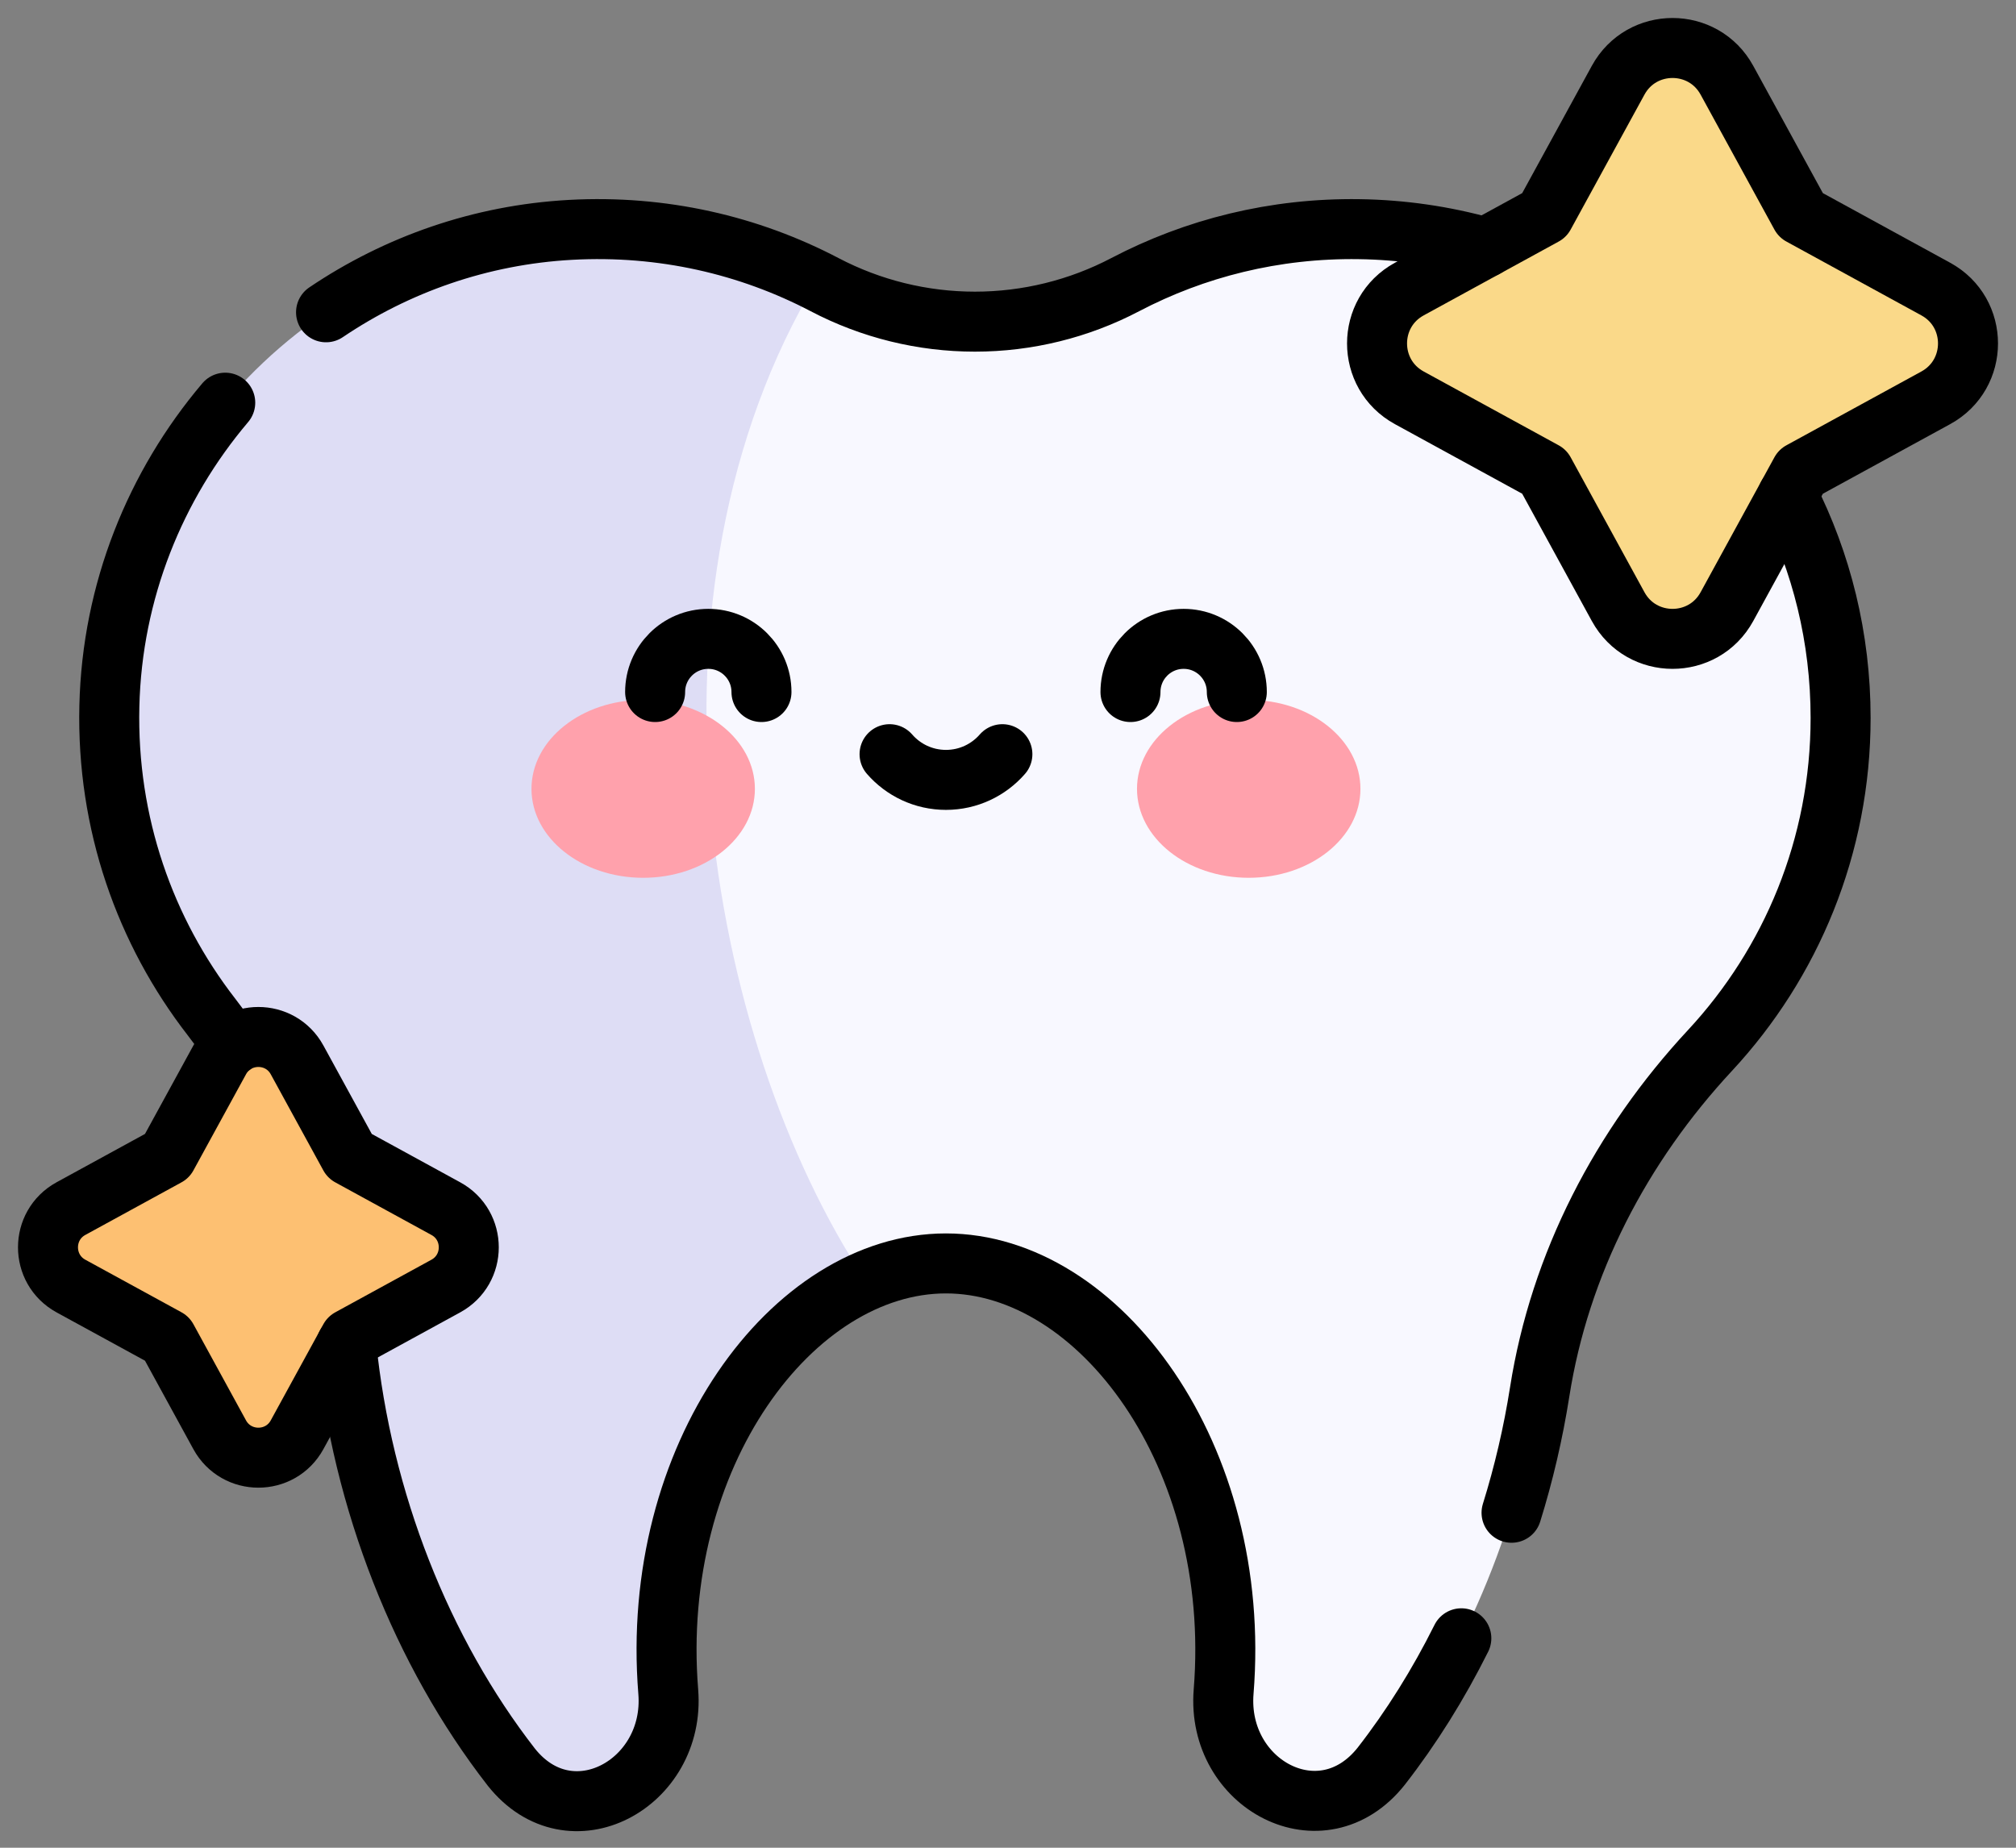
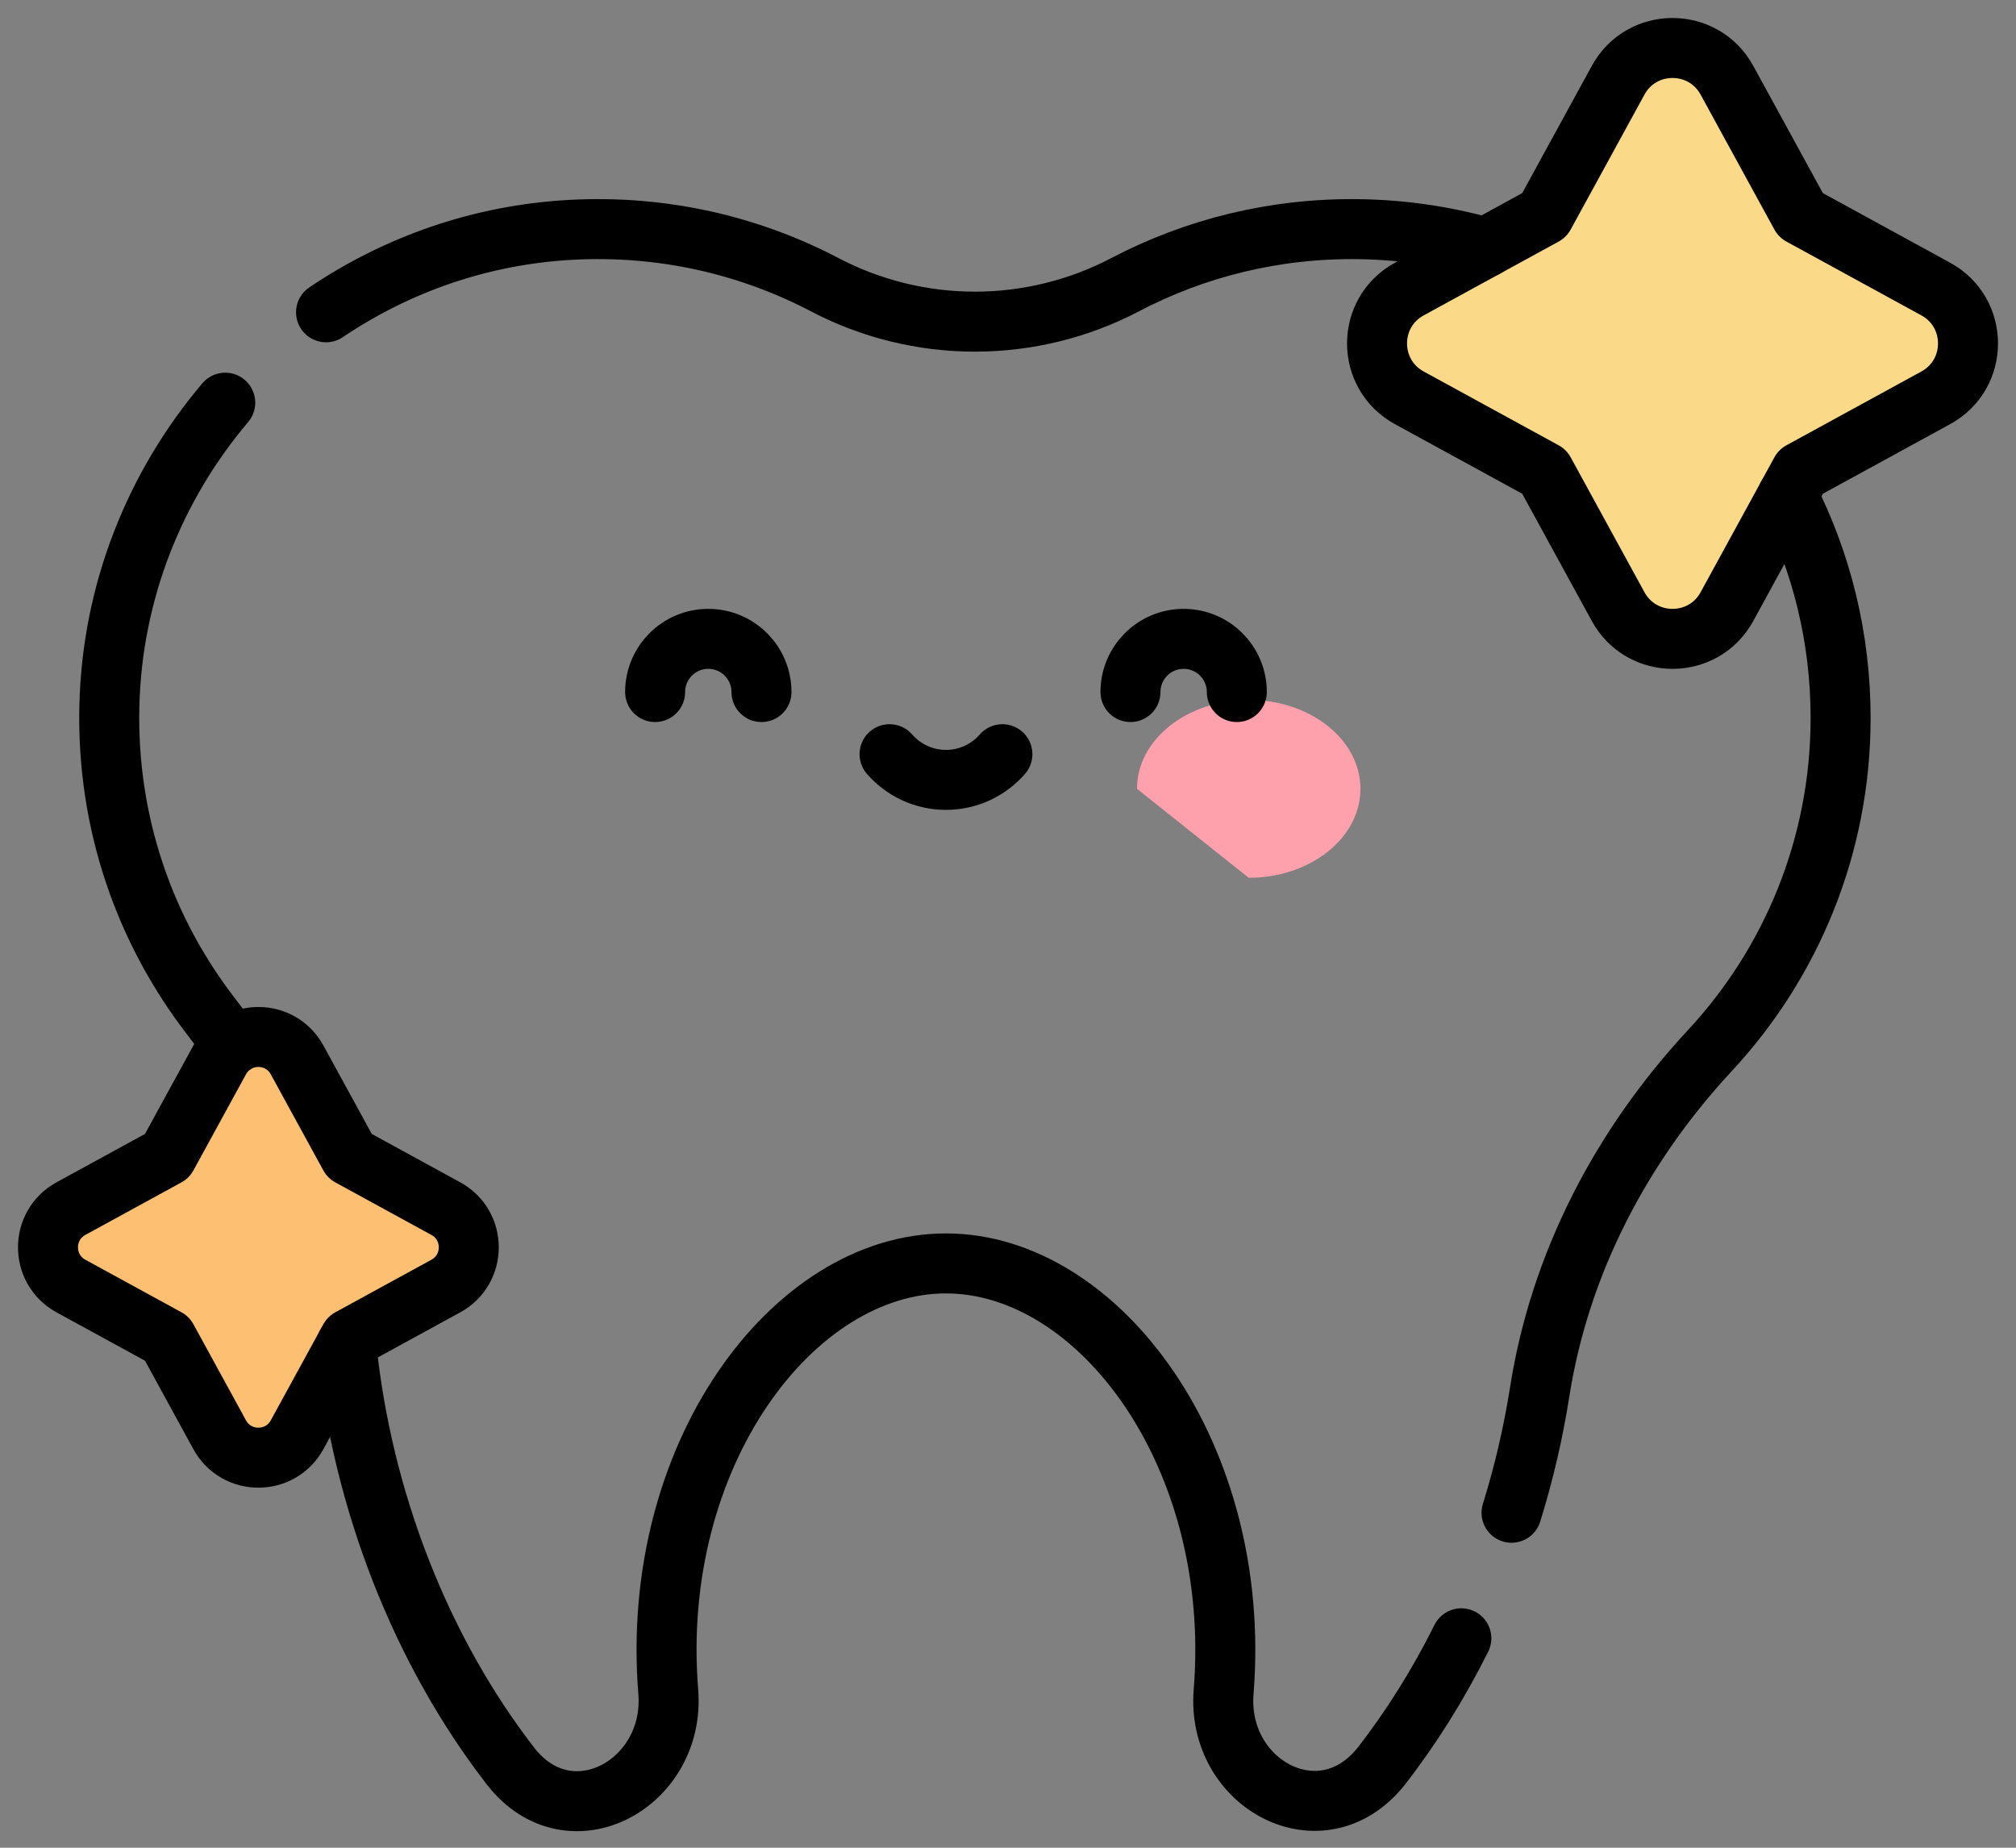
<svg xmlns="http://www.w3.org/2000/svg" width="84" height="77" viewBox="0 0 84 77" fill="none">
  <rect x="0" y="0" width="84" height="77" fill="#808080" stroke="none" />
-   <path d="M76.694 29.918C76.694 35.27 74.627 40.141 71.25 43.776C67.556 47.751 64.992 52.656 64.153 58.018C63.245 63.819 60.895 69.306 57.553 73.603C55.073 76.73 50.676 74.359 50.986 70.499C51.775 60.673 45.806 52.65 39.416 52.65C38.257 52.65 37.14 52.912 36.084 53.401C23.352 43.776 20.318 21.326 34.038 11.696C38.024 13.898 42.852 13.984 46.888 11.861C49.793 10.338 53.114 9.498 56.634 9.549C67.809 9.717 76.694 18.742 76.694 29.918Z" fill="#F8F8FF" />
-   <path d="M27.844 70.499C28.154 74.334 23.768 76.746 21.304 73.638C17.568 68.829 15.074 62.522 14.422 56.001C13.925 51.019 11.882 46.338 8.813 42.382C6.047 38.816 4.441 34.309 4.557 29.421C4.808 18.872 13.238 10.156 23.773 9.58C27.474 9.375 30.976 10.162 34.036 11.697C26.208 24.707 29.363 43.262 36.082 53.401C31.316 55.608 27.193 62.455 27.844 70.499Z" fill="#DEDDF5" />
-   <path d="M26.799 36.58C29.37 36.58 31.454 34.92 31.454 32.873C31.454 30.826 29.37 29.166 26.799 29.166C24.229 29.166 22.145 30.826 22.145 32.873C22.145 34.92 24.229 36.58 26.799 36.58Z" fill="#FFA1AC" />
-   <path d="M52.03 36.58C54.601 36.58 56.685 34.92 56.685 32.873C56.685 30.826 54.601 29.166 52.03 29.166C49.459 29.166 47.375 30.826 47.375 32.873C47.375 34.92 49.459 36.58 52.03 36.58Z" fill="#FFA1AC" />
+   <path d="M52.03 36.58C54.601 36.58 56.685 34.92 56.685 32.873C56.685 30.826 54.601 29.166 52.03 29.166C49.459 29.166 47.375 30.826 47.375 32.873Z" fill="#FFA1AC" />
  <path d="M75.031 8.969L80.657 12.046C82.448 13.025 82.448 15.598 80.657 16.578L75.031 19.654L71.954 25.28C70.975 27.071 68.403 27.071 67.423 25.28L64.346 19.654L58.72 16.578C56.929 15.598 56.929 13.026 58.72 12.046L64.346 8.969L67.423 3.343C68.402 1.552 70.975 1.552 71.954 3.343L75.031 8.969Z" fill="#FAD989" />
  <path d="M14.57 48.175L18.576 50.366C19.851 51.063 19.851 52.895 18.576 53.592L14.57 55.783L12.379 59.789C11.682 61.064 9.85 61.064 9.153 59.789L6.962 55.783L2.956 53.592C1.681 52.895 1.681 51.063 2.956 50.366L6.962 48.175L9.153 44.169C9.85 42.894 11.682 42.894 12.379 44.169L14.57 48.175Z" fill="#FDC072" />
  <path d="M31.728 28.839C31.728 27.615 30.736 26.623 29.512 26.623C28.289 26.623 27.297 27.615 27.297 28.839M47.103 28.839C47.103 27.615 48.095 26.623 49.318 26.623C50.542 26.623 51.534 27.615 51.534 28.839M37.065 31.429C37.636 32.085 38.477 32.5 39.415 32.5C40.353 32.5 41.194 32.085 41.766 31.429M75.032 8.969L80.657 12.046C82.448 13.025 82.448 15.598 80.657 16.578L75.032 19.654L71.955 25.28C70.975 27.071 68.403 27.071 67.423 25.28L64.346 19.654L58.721 16.578C56.929 15.598 56.929 13.026 58.721 12.046L64.346 8.969L67.423 3.343C68.403 1.552 70.975 1.552 71.955 3.343L75.032 8.969ZM14.57 48.176L18.576 50.367C19.851 51.064 19.851 52.895 18.576 53.593L14.57 55.784L12.379 59.789C11.682 61.064 9.85 61.064 9.153 59.789L6.962 55.783L2.956 53.593C1.681 52.895 1.681 51.064 2.956 50.366L6.962 48.175L9.153 44.17C9.85 42.895 11.682 42.895 12.379 44.17L14.57 48.176Z" stroke="black" stroke-width="2.5" stroke-miterlimit="10" stroke-linecap="round" stroke-linejoin="round" />
  <path d="M62.981 63.041C63.492 61.398 63.883 59.719 64.151 58.019C64.99 52.656 67.555 47.752 71.249 43.776C74.626 40.141 76.692 35.27 76.692 29.917C76.692 26.576 75.897 23.428 74.486 20.651M14.427 56.043C15.085 62.55 17.575 68.84 21.303 73.638C23.768 76.747 28.154 74.334 27.844 70.499C27.051 60.673 33.024 52.65 39.414 52.65C45.804 52.65 51.774 60.673 50.984 70.499C50.674 74.359 55.072 76.73 57.552 73.602C58.814 71.98 59.934 70.187 60.889 68.272M9.385 16.781C6.469 20.224 4.67 24.634 4.557 29.421C4.44 34.309 6.048 38.817 8.813 42.382C9.112 42.769 9.402 43.164 9.681 43.566M61.891 10.312C60.179 9.831 58.411 9.575 56.632 9.55C53.112 9.498 49.792 10.339 46.886 11.861C44.953 12.875 42.804 13.404 40.621 13.404C38.439 13.404 36.29 12.875 34.357 11.861C31.221 10.219 27.604 9.369 23.773 9.579C20.018 9.785 16.53 11.026 13.585 13.014" stroke="black" stroke-width="2.5" stroke-miterlimit="10" stroke-linecap="round" stroke-linejoin="round" />
</svg>